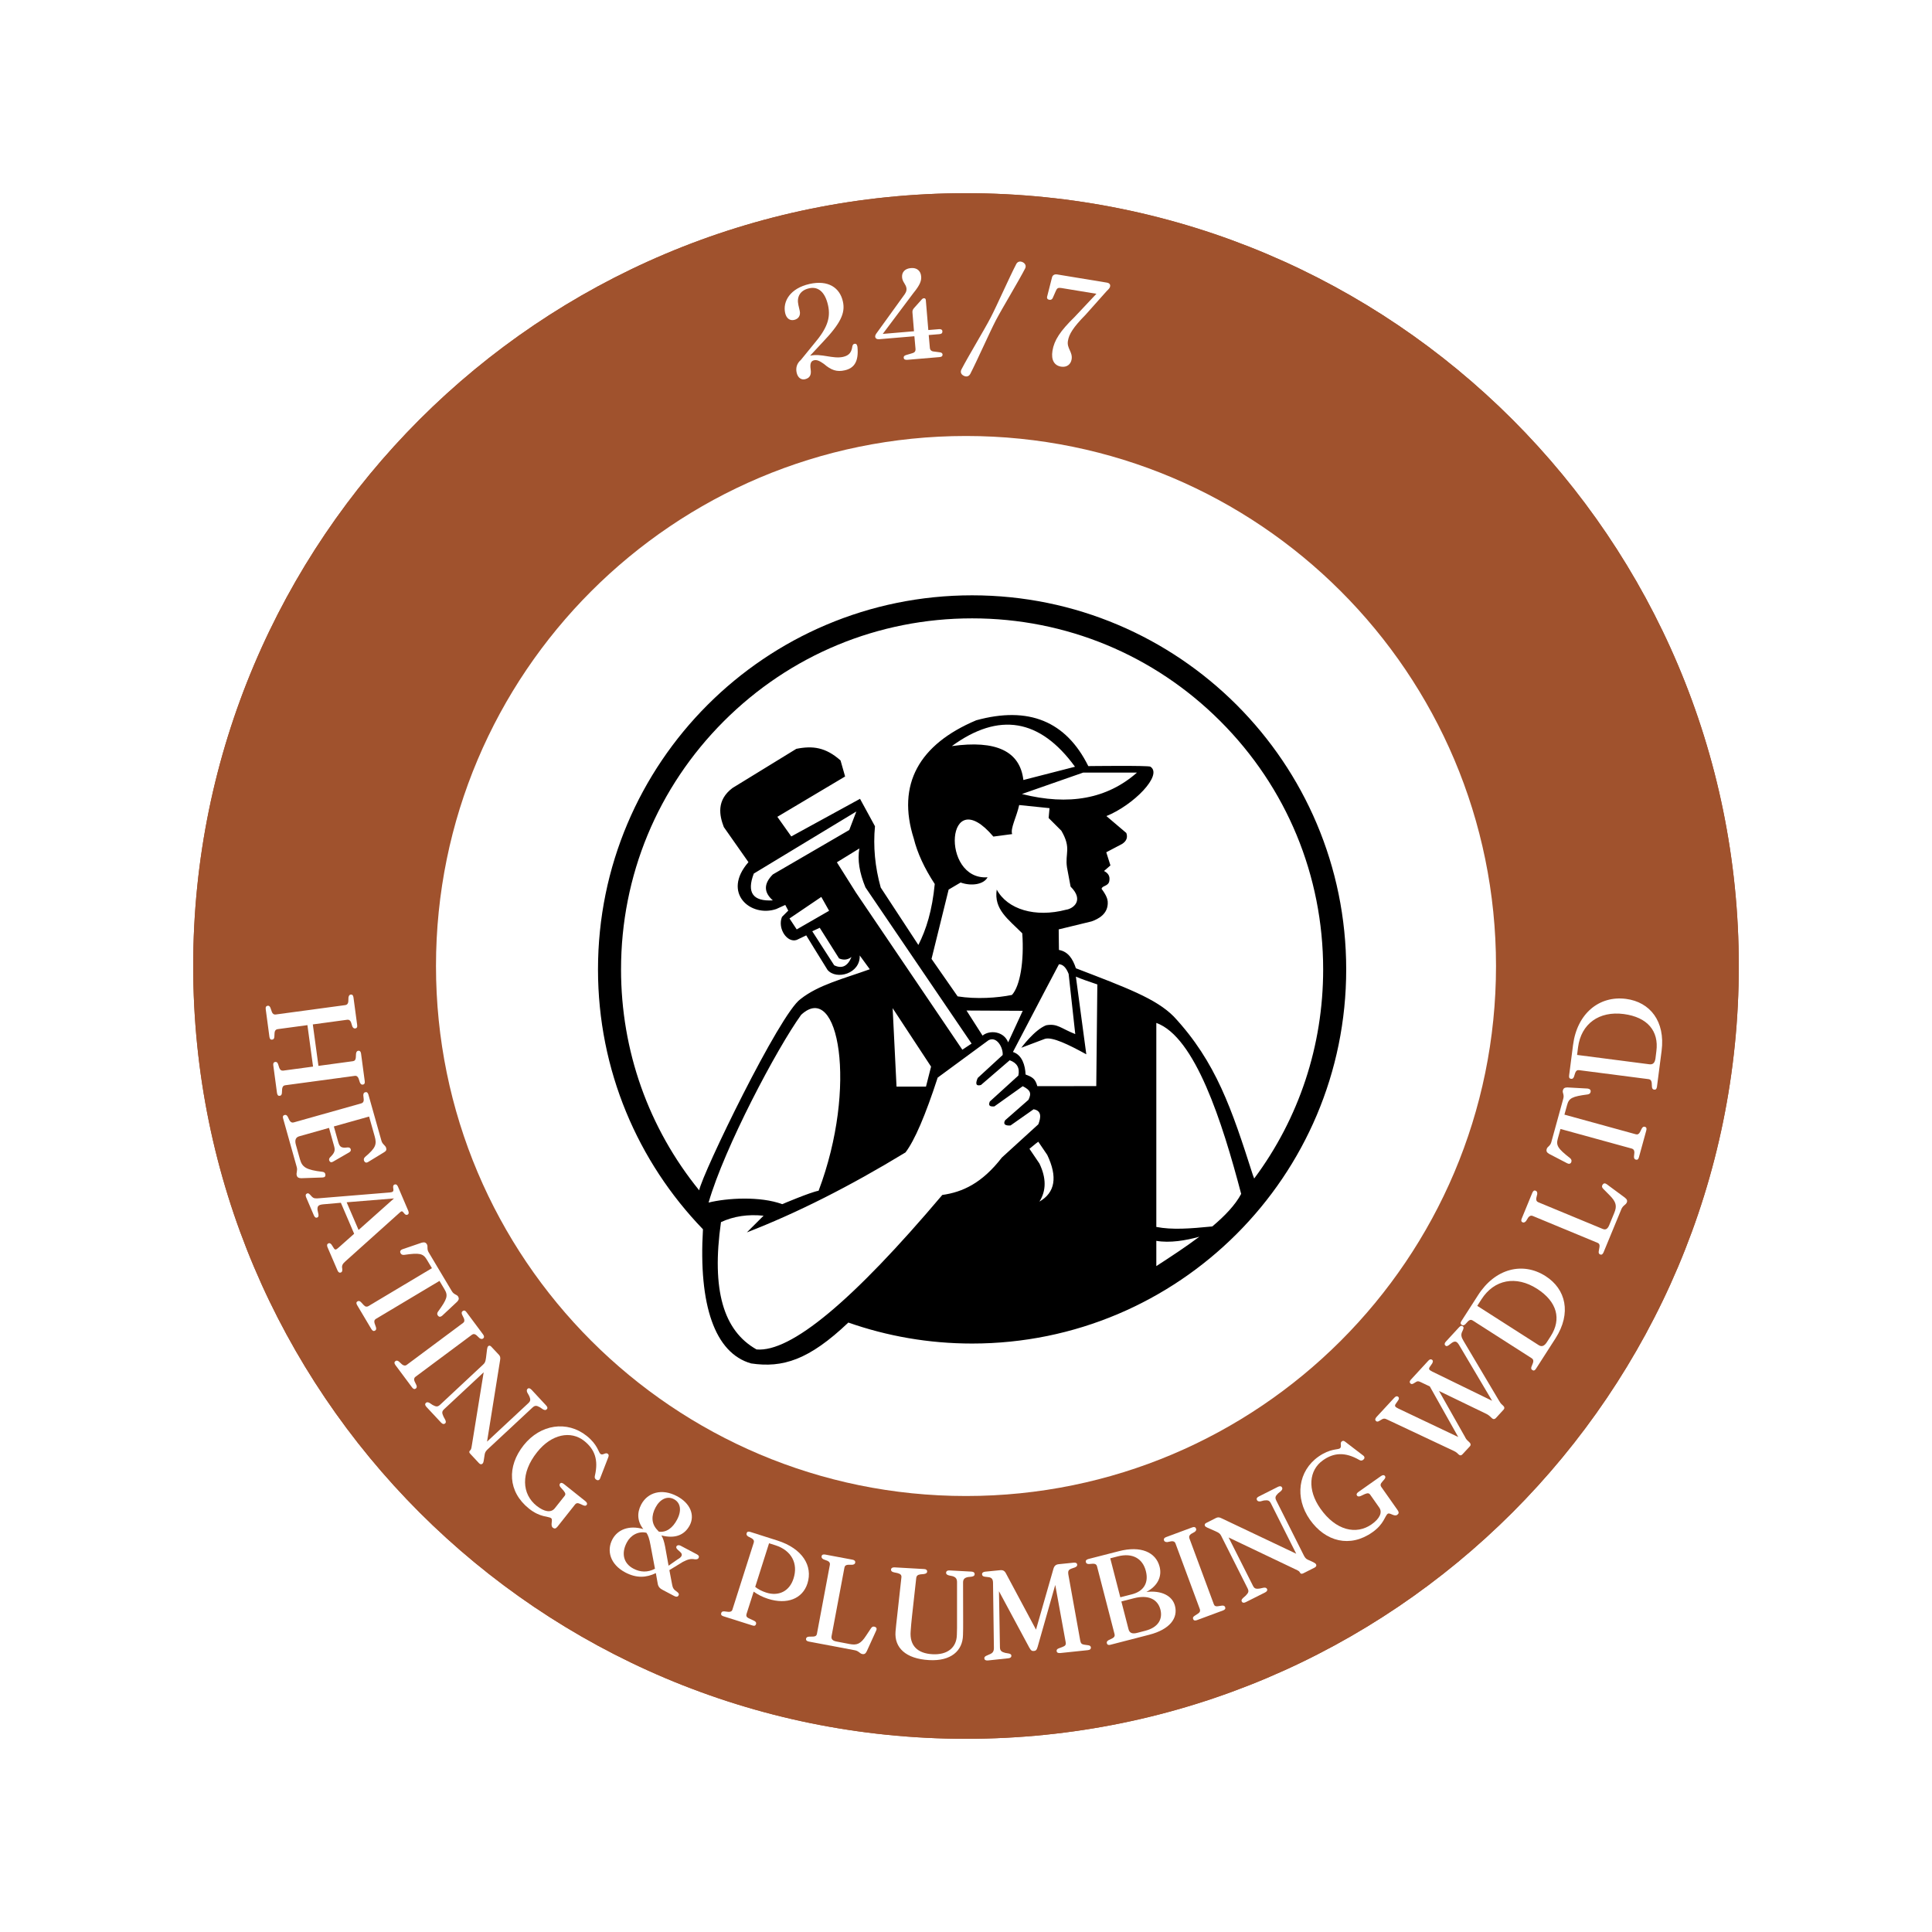
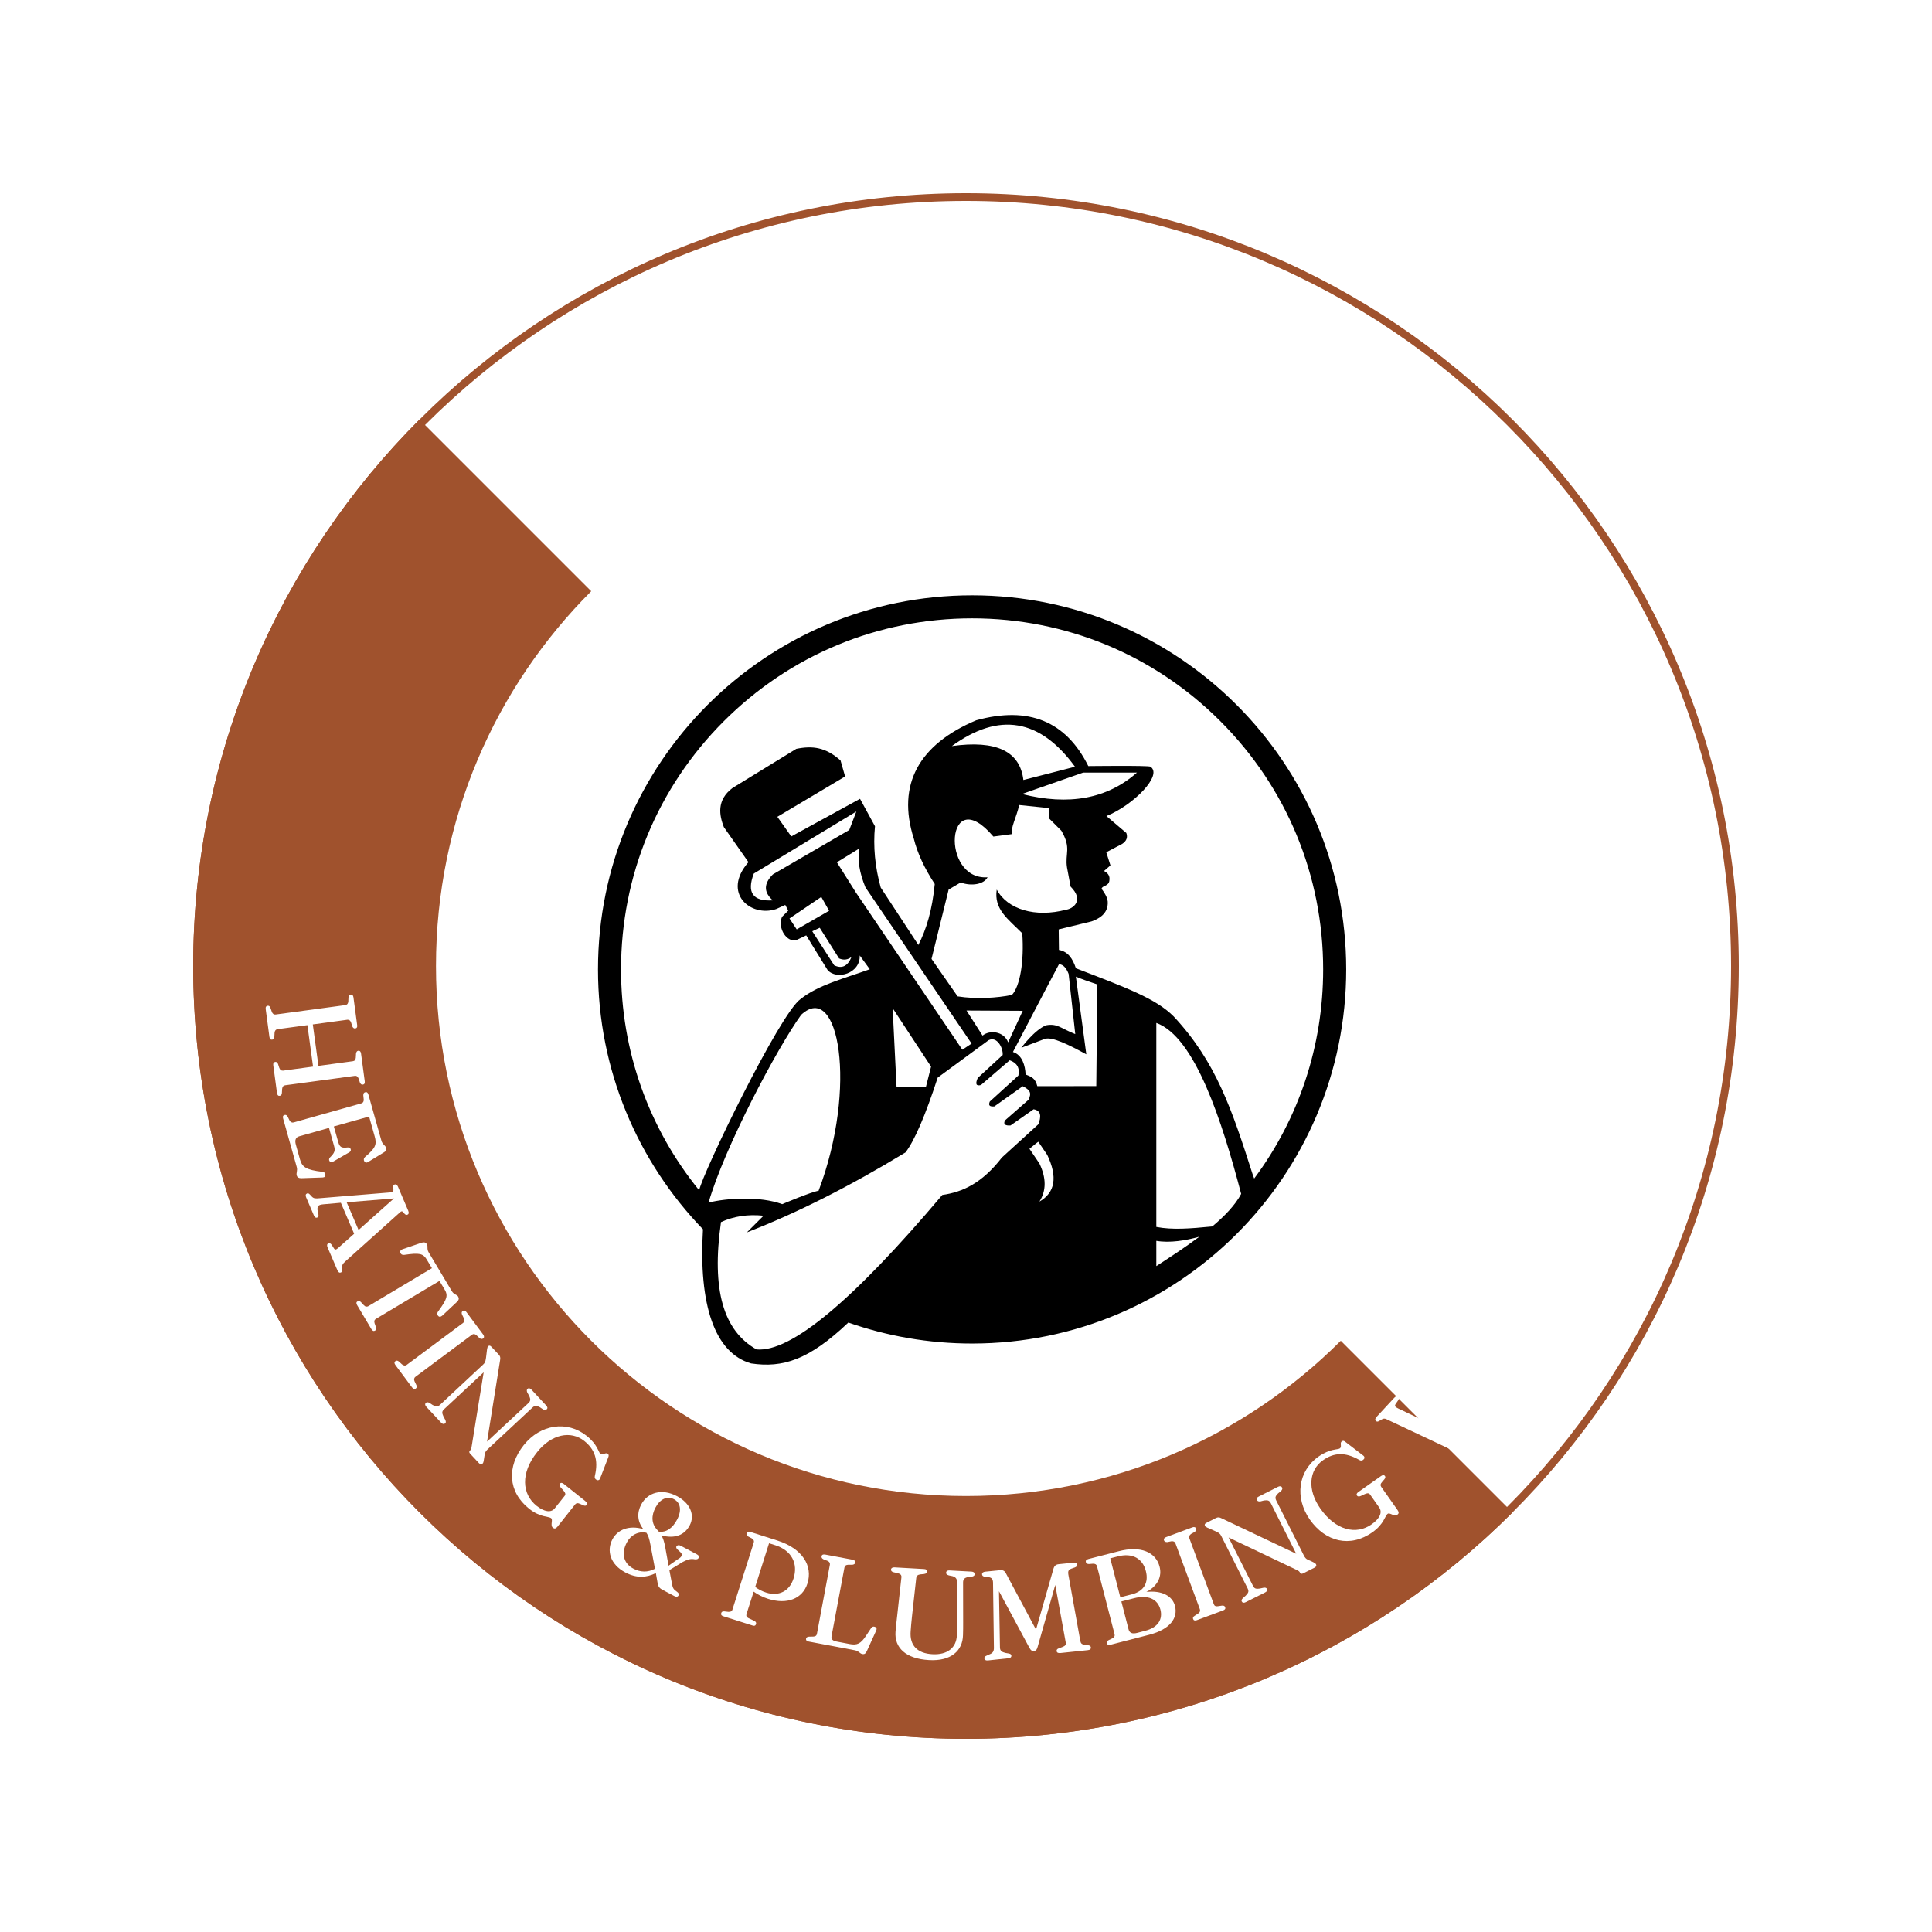
<svg xmlns="http://www.w3.org/2000/svg" width="500" zoomAndPan="magnify" viewBox="0 0 375 375" height="500" preserveAspectRatio="xMidYMid meet" version="1.0">
  <defs>
    <g />
    <clipPath id="30daa1a818">
      <path d="M 37.5 37.5 L 337.5 37.5 L 337.5 337.5 L 37.5 337.5 Z M 37.5 37.5 " clip-rule="nonzero" />
    </clipPath>
    <clipPath id="624dc08d1b">
      <path d="M 187.5 37.5 C 104.656 37.5 37.5 104.656 37.5 187.5 C 37.5 270.344 104.656 337.5 187.5 337.5 C 270.344 337.5 337.5 270.344 337.5 187.5 C 337.5 104.656 270.344 37.5 187.5 37.5 Z M 187.5 37.5 " clip-rule="nonzero" />
    </clipPath>
    <clipPath id="f40323dbdb">
      <path d="M 84.625 84.625 L 290.375 84.625 L 290.375 290.375 L 84.625 290.375 Z M 84.625 84.625 " clip-rule="nonzero" />
    </clipPath>
    <clipPath id="0823d65b80">
      <path d="M 187.5 84.625 C 130.684 84.625 84.625 130.684 84.625 187.5 C 84.625 244.316 130.684 290.375 187.5 290.375 C 244.316 290.375 290.375 244.316 290.375 187.5 C 290.375 130.684 244.316 84.625 187.5 84.625 Z M 187.5 84.625 " clip-rule="nonzero" />
    </clipPath>
    <clipPath id="c4adf549d1">
      <path d="M 116 115.551 L 261.434 115.551 L 261.434 265 L 116 265 Z M 116 115.551 " clip-rule="nonzero" />
    </clipPath>
  </defs>
  <rect x="-37.5" width="450" fill="#ffffff" y="-37.5" height="450" fill-opacity="1" />
  <rect x="-37.5" width="450" fill="#ffffff" y="-37.5" height="450" fill-opacity="1" />
  <g clip-path="url(#30daa1a818)">
    <g clip-path="url(#624dc08d1b)">
-       <path fill="#a0522d" d="M 37.5 37.5 L 337.5 37.5 L 337.5 337.5 L 37.5 337.5 Z M 37.5 37.5 " fill-opacity="1" fill-rule="nonzero" />
+       <path fill="#a0522d" d="M 37.5 37.5 L 337.5 337.5 L 37.5 337.5 Z M 37.5 37.5 " fill-opacity="1" fill-rule="nonzero" />
      <path stroke-linecap="butt" transform="matrix(0.75, 0, 0, 0.75, 37.5, 37.5)" fill="none" stroke-linejoin="miter" d="M 200 0 C 89.542 0 -0 89.542 -0 200 C -0 310.458 89.542 400 200 400 C 310.458 400 400 310.458 400 200 C 400 89.542 310.458 0 200 0 Z M 200 0 " stroke="#a0522d" stroke-width="4" stroke-opacity="1" stroke-miterlimit="4" />
    </g>
  </g>
  <g clip-path="url(#f40323dbdb)">
    <g clip-path="url(#0823d65b80)">
      <path fill="#ffffff" d="M 84.625 84.625 L 290.375 84.625 L 290.375 290.375 L 84.625 290.375 Z M 84.625 84.625 " fill-opacity="1" fill-rule="nonzero" />
    </g>
  </g>
  <g clip-path="url(#c4adf549d1)">
    <path fill="#000000" d="M 188.684 115.551 C 148.578 115.551 116.07 148.062 116.07 188.164 C 116.07 207.758 123.832 225.539 136.445 238.602 C 135.57 253.324 138.742 262.633 145.785 264.641 C 151.918 265.547 157 263.992 164.664 256.707 C 172.184 259.344 180.266 260.781 188.684 260.781 C 228.789 260.781 261.297 228.27 261.297 188.164 C 261.297 148.062 228.789 115.551 188.684 115.551 Z M 182.898 231.941 C 165.508 252.52 153.488 262.516 146.84 261.926 C 140.418 258.305 138.07 250.402 139.941 237.211 C 142.414 236.07 145.168 235.652 148.207 235.969 L 144.965 239.207 C 154.637 235.465 164.898 230.289 175.758 223.684 C 177.531 221.352 179.613 216.512 182.004 209.164 L 191.883 201.902 C 193.492 201.066 194.734 203.379 194.617 204.777 L 189.777 209.23 C 189.262 210.402 189.469 210.859 190.402 210.598 L 195.98 205.797 C 197.41 206.301 197.969 207.289 197.664 208.762 L 192.117 213.809 C 191.785 214.621 192.133 214.816 193.004 214.754 L 198.512 210.832 C 199.984 211.582 200.266 212.168 199.621 213.477 L 195.09 217.449 C 194.621 218.266 195.215 218.527 196.148 218.449 L 200.621 215.309 C 202.207 215.586 202.059 216.887 201.539 218.227 L 194.473 224.668 C 190.594 229.676 186.844 231.383 182.898 231.941 Z M 137.535 233.418 C 140.605 222.754 150.789 203.508 155.5 196.977 C 162.77 190.211 166.52 210.926 158.891 231.121 C 157.34 231.387 151.828 233.727 151.828 233.727 C 147.574 232.152 141.137 232.527 137.535 233.418 Z M 150.008 174.762 C 146.129 174.992 144.898 173.258 146.312 169.559 L 166.215 157.512 L 164.84 161.102 L 150.008 169.727 C 148.215 171.523 148.215 173.199 150.008 174.762 Z M 159.414 174.094 L 160.93 176.781 L 154.641 180.398 L 153.242 178.273 Z M 159.109 180.082 L 162.859 186.027 C 163.738 186.406 164.543 186.312 165.277 185.746 C 164.539 187.547 163.422 188.086 161.918 187.363 L 157.66 180.758 Z M 162.438 167.371 L 166.805 164.684 C 166.41 166.867 166.801 169.387 167.984 172.242 L 188.586 202.559 C 187.961 202.961 187.363 203.352 186.789 203.746 L 166.141 173.254 Z M 198.637 151.398 C 197.98 145.809 193.355 143.613 184.754 144.816 C 193.891 138.156 201.859 139.492 208.656 148.824 Z M 210.23 149.965 L 220.68 149.965 C 214.922 155.043 207.477 156.426 198.352 154.117 Z M 192.812 162.379 L 196.457 161.895 C 196.074 160.797 197.32 158.578 197.824 156.258 C 199.258 156.406 201.219 156.609 203.711 156.863 L 203.539 158.773 L 206.012 161.246 C 208.008 164.688 206.68 165.578 207.105 168.375 L 207.801 172.09 C 210.543 174.82 208.207 176.41 206.938 176.574 C 200.934 178.156 195.543 176.516 193.465 172.668 C 192.879 176.516 195.672 178.387 198.422 181.156 C 198.805 186.621 197.992 191.402 196.418 193.117 C 193.582 193.695 189.523 193.973 185.875 193.395 L 180.809 186.121 L 184.129 172.668 L 186.453 171.297 C 188.641 172.074 190.992 171.625 191.684 170.281 C 182.48 170.93 183.609 151.52 192.812 162.379 Z M 198.508 196.199 L 195.684 202.32 C 194.816 200.109 192.055 199.895 190.711 201.008 L 187.598 196.141 Z M 180.719 207.031 L 179.734 210.91 L 174.016 210.91 L 173.262 195.684 Z M 201.75 233.23 C 203.098 231.113 203.098 228.648 201.75 225.836 L 199.816 222.98 C 200.379 222.547 200.891 222.055 201.531 221.609 L 203.266 224.16 C 205.312 228.453 204.809 231.477 201.75 233.23 Z M 212.785 210.812 L 201.34 210.82 C 200.957 209.359 200.34 209.043 199.066 208.562 C 198.992 206.859 198.434 204.766 196.609 204.188 C 198.273 201.047 201.566 194.66 205.543 187.16 C 206.316 187.18 206.941 187.805 207.422 189.039 L 208.707 200.715 C 205.891 199.613 205.266 198.609 203.055 199.004 C 200.789 199.883 198.238 203.367 198.238 203.367 L 202.801 201.645 C 204.223 201.188 207.453 202.777 210.852 204.641 L 208.828 189.562 C 209.805 189.996 211.289 190.504 212.992 191.078 Z M 224.441 240.848 C 227.074 241.301 230.145 240.785 232.793 240.047 C 230.117 242.055 227.176 243.973 224.441 245.75 Z M 235.309 238.051 C 230.938 238.48 227.555 238.742 224.441 238.148 L 224.441 198.547 C 231.957 201.25 237.223 217.703 240.91 231.734 C 239.773 233.879 237.75 236 235.309 238.051 Z M 243.16 228.012 C 239.102 215.336 236.051 206.117 227.812 197.289 C 224.352 193.812 218.594 191.699 208.832 187.941 C 208.219 186.09 207.316 184.699 205.539 184.383 L 205.492 180.395 L 211.855 178.848 C 213.133 178.398 215.164 177.422 215.008 174.996 C 214.973 174.488 214.723 173.734 213.816 172.523 C 213.918 171.84 215.262 172.074 215.336 170.84 C 215.445 170.059 215.098 169.465 214.289 169.062 L 215.535 167.977 L 214.727 165.426 L 217.805 163.805 C 218.656 163.254 218.926 162.547 218.621 161.684 L 214.754 158.398 C 219.984 156.289 225.766 150.441 223.297 148.812 C 222.898 148.551 211.238 148.699 211.238 148.699 C 206.906 139.973 199.652 137.012 189.48 139.809 C 178.395 144.484 174.012 152.246 177.367 162.773 C 178.059 165.562 179.41 168.5 181.434 171.586 C 180.938 176.699 179.793 180.41 178.254 183.414 L 170.949 172.273 C 169.836 168.281 169.461 164.312 169.832 160.375 L 166.93 155.051 L 153.586 162.352 L 150.883 158.543 L 164.035 150.715 L 163.148 147.602 C 160.262 145.043 157.754 144.711 154.566 145.348 L 142.172 152.953 C 139.031 155.328 139.625 158.266 140.492 160.531 L 145.273 167.344 C 140.035 173.344 145.73 178.125 150.664 176.445 L 152.418 175.648 L 153 176.75 L 151.781 177.969 C 150.867 180.215 152.785 183.074 154.641 182.438 L 156.488 181.555 C 157.062 182.473 158.418 184.738 160.625 188.262 C 162.352 190.293 167.016 188.98 166.871 185.453 L 168.824 188.129 C 163.738 189.969 158.887 191.145 155.398 193.906 C 151.387 196.664 136.293 227.84 135.711 231.039 C 125.887 218.941 120.543 203.965 120.543 188.164 C 120.543 169.965 127.629 152.852 140.5 139.98 C 153.371 127.113 170.48 120.023 188.684 120.023 C 206.887 120.023 223.996 127.113 236.867 139.98 C 249.738 152.852 256.824 169.965 256.824 188.164 C 256.824 202.984 252.129 217.078 243.438 228.75 Z M 243.16 228.012 " fill-opacity="1" fill-rule="evenodd" />
  </g>
  <g fill="#ffffff" fill-opacity="1">
    <g transform="translate(153.695, 73.834)">
      <g>
-         <path d="M 0.938 -1.484 C 1.156 -0.516 1.828 -0.062 2.531 -0.219 C 3.406 -0.422 3.828 -0.969 3.656 -2.125 C 3.484 -3.25 3.703 -3.766 4.312 -3.906 C 4.812 -4.016 5.297 -3.859 6.219 -3.203 C 7.641 -1.969 8.75 -1.609 10.25 -1.953 C 12.109 -2.359 13.016 -3.672 12.734 -6.531 C 12.656 -6.984 12.469 -7.156 12.203 -7.109 C 12 -7.094 11.828 -6.953 11.75 -6.641 C 11.594 -5.453 11.125 -4.828 9.938 -4.562 C 7.953 -4.125 5.719 -5.281 3.578 -4.797 L 3.547 -4.797 L 5.922 -7.344 C 9.469 -11.062 10.422 -13.078 9.906 -15.328 C 9.312 -17.984 7.078 -19.531 3.438 -18.719 C -0.328 -17.875 -1.797 -15.328 -1.297 -13.078 C -1.062 -12.047 -0.391 -11.547 0.438 -11.734 C 1.297 -11.922 1.734 -12.609 1.531 -13.5 L 1.266 -14.656 C 0.938 -16.141 1.531 -17.469 3.359 -17.875 C 5.062 -18.266 6.438 -17.234 7.031 -14.562 C 7.578 -12.094 6.828 -10.062 4.297 -7.094 L 1.75 -3.969 C 0.984 -3.312 0.719 -2.438 0.938 -1.484 Z M 0.938 -1.484 " />
-       </g>
+         </g>
    </g>
  </g>
  <g fill="#ffffff" fill-opacity="1">
    <g transform="translate(169.827, 70.358)">
      <g>
        <path d="M 7.281 -9.688 L 7.578 -6.062 L 1.516 -5.547 L 7.469 -13.484 C 8.797 -15.094 9.047 -15.938 8.969 -16.719 C 8.875 -17.828 8.094 -18.422 7.016 -18.328 C 5.75 -18.234 5.188 -17.469 5.266 -16.516 C 5.344 -15.578 6.047 -15.188 6.125 -14.344 C 6.156 -13.812 5.953 -13.453 5.484 -12.844 L 0.453 -5.875 C 0.141 -5.469 0.031 -5.25 0.047 -5.016 C 0.078 -4.688 0.344 -4.484 0.812 -4.516 L 7.656 -5.094 L 7.875 -2.625 C 7.906 -2.141 7.656 -1.891 7.188 -1.781 L 6.078 -1.453 C 5.734 -1.359 5.547 -1.188 5.578 -0.922 C 5.594 -0.641 5.812 -0.484 6.25 -0.516 L 12.531 -1.047 C 12.969 -1.078 13.141 -1.266 13.125 -1.562 C 13.094 -1.812 12.891 -1.953 12.531 -1.984 L 11.469 -2.125 C 10.984 -2.156 10.688 -2.391 10.656 -2.875 L 10.438 -5.328 L 12.5 -5.5 C 12.938 -5.531 13.109 -5.719 13.094 -6.062 C 13.062 -6.391 12.797 -6.5 12.438 -6.469 L 10.359 -6.297 L 9.875 -12.109 C 9.859 -12.375 9.703 -12.484 9.5 -12.469 C 9.328 -12.453 9.203 -12.391 8.984 -12.125 L 7.531 -10.5 C 7.328 -10.234 7.25 -10.031 7.281 -9.688 Z M 7.281 -9.688 " />
      </g>
    </g>
  </g>
  <g fill="#ffffff" fill-opacity="1">
    <g transform="translate(186.354, 69.181)">
      <g>
        <path d="M 6.938 -7 C 8.203 -9.406 11.25 -14.422 12.609 -17.047 C 12.859 -17.516 12.703 -18 12.172 -18.281 C 11.641 -18.547 11.156 -18.406 10.906 -17.938 C 9.547 -15.328 7.188 -9.953 5.922 -7.516 C 4.672 -5.109 1.609 -0.078 0.266 2.516 C 0.016 3 0.156 3.484 0.703 3.75 C 1.234 4.031 1.703 3.875 1.969 3.406 C 3.312 0.797 5.688 -4.578 6.938 -7 Z M 6.938 -7 " />
      </g>
    </g>
  </g>
  <g fill="#ffffff" fill-opacity="1">
    <g transform="translate(200.517, 69.914)">
      <g>
-         <path d="M 7.484 -0.172 C 7.719 -1.609 6.516 -2.297 6.766 -3.734 C 6.969 -5.031 7.781 -6.375 10.172 -8.797 L 14.266 -13.391 C 14.797 -13.891 14.922 -14.094 14.953 -14.328 C 15.031 -14.719 14.797 -14.984 14.297 -15.062 L 4.703 -16.641 C 4.141 -16.734 3.781 -16.5 3.672 -16.047 L 2.75 -12.422 C 2.625 -12.016 2.797 -11.781 3.172 -11.719 C 3.484 -11.672 3.719 -11.828 3.828 -12.094 L 4.453 -13.516 C 4.641 -13.969 4.891 -14.109 5.453 -14.016 L 12.297 -12.891 L 8.062 -8.391 C 5.266 -5.656 4.094 -3.875 3.766 -1.828 C 3.469 -0.016 4.141 1.031 5.422 1.25 C 6.562 1.438 7.328 0.797 7.484 -0.172 Z M 7.484 -0.172 " />
-       </g>
+         </g>
    </g>
  </g>
  <g fill="#ffffff" fill-opacity="1">
    <g transform="translate(214.92, 72.54)">
      <g />
    </g>
  </g>
  <g fill="#ffffff" fill-opacity="1">
    <g transform="translate(51.311, 193.916)">
      <g>
        <path d="M 2.562 5.844 L 8.359 5.062 L 9.453 13.109 L 3.656 13.891 C 3.312 13.938 3.062 13.766 2.906 13.375 L 2.656 12.609 C 2.531 12.281 2.359 12.172 2.109 12.203 C 1.828 12.25 1.672 12.453 1.734 12.859 L 2.453 18.219 C 2.516 18.656 2.703 18.828 2.984 18.781 C 3.234 18.75 3.375 18.594 3.406 18.234 L 3.453 17.438 C 3.5 17.031 3.688 16.781 4.031 16.734 L 17.562 14.906 C 17.906 14.859 18.156 15.062 18.297 15.438 L 18.547 16.203 C 18.703 16.531 18.875 16.641 19.109 16.609 C 19.391 16.578 19.547 16.359 19.484 15.922 L 18.766 10.562 C 18.703 10.156 18.516 10 18.234 10.031 C 18 10.062 17.859 10.219 17.797 10.578 L 17.75 11.375 C 17.719 11.797 17.531 12.016 17.188 12.062 L 10.5 12.969 L 9.406 4.922 L 16.094 4.016 C 16.438 3.969 16.688 4.156 16.828 4.531 L 17.078 5.328 C 17.234 5.625 17.406 5.734 17.641 5.703 C 17.922 5.672 18.078 5.469 18.016 5.047 L 17.297 -0.328 C 17.234 -0.75 17.047 -0.906 16.766 -0.875 C 16.531 -0.844 16.391 -0.672 16.328 -0.312 L 16.297 0.484 C 16.25 0.891 16.062 1.125 15.719 1.172 L 2.188 3 C 1.844 3.047 1.594 2.859 1.453 2.484 L 1.188 1.719 C 1.062 1.391 0.891 1.266 0.641 1.297 C 0.359 1.344 0.203 1.547 0.266 1.969 L 0.984 7.344 C 1.047 7.766 1.234 7.922 1.516 7.875 C 1.766 7.844 1.906 7.688 1.938 7.359 L 1.984 6.531 C 2.031 6.125 2.219 5.891 2.562 5.844 Z M 2.562 5.844 " />
      </g>
    </g>
  </g>
  <g fill="#ffffff" fill-opacity="1">
    <g transform="translate(54.409, 215.19)">
      <g>
        <path d="M 16.484 -3.188 C 16.234 -3.125 16.125 -2.984 16.109 -2.609 L 16.188 -1.797 C 16.219 -1.391 16.062 -1.125 15.734 -1.031 L 2.594 2.672 C 2.266 2.766 1.984 2.625 1.781 2.266 L 1.422 1.531 C 1.234 1.219 1.047 1.172 0.812 1.234 C 0.547 1.312 0.422 1.516 0.547 1.922 L 3.188 11.328 C 3.391 12.016 3.047 12.469 3.188 12.953 C 3.297 13.375 3.578 13.484 4.062 13.5 L 8.203 13.359 C 8.609 13.344 8.797 13.141 8.75 12.797 C 8.719 12.5 8.547 12.312 8.219 12.266 C 4.938 11.875 4.25 11.344 3.812 9.828 L 3.016 6.984 C 2.766 6.078 3 5.547 3.688 5.359 L 9.453 3.734 L 10.422 7.203 C 10.703 8.141 10.547 8.578 9.641 9.469 C 9.438 9.688 9.406 9.969 9.562 10.188 C 9.703 10.438 9.938 10.469 10.25 10.281 L 13.391 8.469 C 13.641 8.312 13.75 8.094 13.656 7.844 C 13.578 7.609 13.359 7.5 13.016 7.531 C 11.891 7.672 11.531 7.469 11.25 6.5 L 10.391 3.453 L 17.234 1.531 L 18.312 5.359 C 18.75 6.906 18.562 7.594 16.453 9.375 C 16.172 9.625 16.141 9.938 16.312 10.234 C 16.484 10.5 16.734 10.547 17.031 10.359 L 20.078 8.5 C 20.516 8.25 20.656 8.016 20.547 7.641 C 20.391 7.078 19.828 6.969 19.625 6.219 L 17.094 -2.75 C 16.969 -3.156 16.75 -3.266 16.484 -3.188 Z M 16.484 -3.188 " />
      </g>
    </g>
  </g>
  <g fill="#ffffff" fill-opacity="1">
    <g transform="translate(59.02, 231.472)">
      <g>
        <path d="M 2.578 4.844 C 2.781 4.75 2.844 4.547 2.781 4.203 L 2.609 3.391 C 2.547 2.594 2.797 2.375 3.75 2.281 L 7.141 1.984 L 9.719 8 L 6.734 10.656 C 6.25 11.078 6.062 11.203 5.812 10.859 L 5.344 10.125 C 5.141 9.859 4.938 9.766 4.734 9.859 C 4.469 9.969 4.391 10.219 4.547 10.609 L 6.484 15.109 C 6.641 15.5 6.891 15.625 7.156 15.516 C 7.375 15.406 7.453 15.25 7.406 14.766 C 7.281 14.188 7.469 13.844 8.016 13.359 L 18.547 3.906 C 18.906 3.562 19.062 3.547 19.359 3.953 C 19.625 4.312 19.828 4.406 20.062 4.297 C 20.312 4.203 20.391 3.938 20.219 3.531 L 18.219 -1.156 C 18.047 -1.547 17.797 -1.656 17.531 -1.547 C 17.328 -1.469 17.234 -1.25 17.312 -0.797 C 17.422 -0.203 17.25 -0.078 16.641 -0.016 L 3.094 1.094 C 2.156 1.188 1.875 1.156 1.5 0.781 L 1.172 0.422 C 0.891 0.141 0.766 0.094 0.562 0.188 C 0.312 0.297 0.234 0.547 0.406 0.938 L 1.906 4.438 C 2.078 4.844 2.312 4.953 2.578 4.844 Z M 8.266 1.891 L 17.453 1.141 L 10.578 7.266 Z M 8.266 1.891 " />
      </g>
    </g>
  </g>
  <g fill="#ffffff" fill-opacity="1">
    <g transform="translate(66.445, 248.527)">
      <g>
        <path d="M 16.766 -5.438 C 16.344 -6.141 16.672 -6.562 16.422 -7 C 16.203 -7.375 15.922 -7.453 15.422 -7.328 L 11.672 -6.047 C 11.312 -5.922 11.156 -5.672 11.266 -5.375 C 11.375 -5.062 11.609 -4.922 11.984 -4.953 C 14.984 -5.391 15.672 -5.234 16.391 -4.047 L 17.391 -2.375 L 5.047 5 C 4.75 5.172 4.453 5.125 4.172 4.812 L 3.609 4.203 C 3.359 3.969 3.172 3.938 2.953 4.062 C 2.703 4.203 2.656 4.438 2.875 4.797 L 5.641 9.453 C 5.859 9.812 6.094 9.891 6.344 9.75 C 6.562 9.625 6.625 9.438 6.531 9.094 L 6.266 8.328 C 6.141 7.938 6.219 7.641 6.516 7.469 L 18.859 0.094 L 19.844 1.75 C 20.562 2.953 20.359 3.609 18.562 6.078 C 18.359 6.375 18.375 6.656 18.594 6.875 C 18.797 7.125 19.078 7.109 19.375 6.859 L 22.281 4.141 C 22.625 3.781 22.688 3.5 22.484 3.141 C 22.219 2.703 21.672 2.797 21.25 2.078 Z M 16.766 -5.438 " />
      </g>
    </g>
  </g>
  <g fill="#ffffff" fill-opacity="1">
    <g transform="translate(75.556, 263.354)">
      <g>
        <path d="M 5.094 3.875 L 16.047 -4.281 C 16.328 -4.484 16.609 -4.453 16.922 -4.188 L 17.516 -3.625 C 17.797 -3.438 18 -3.406 18.203 -3.547 C 18.438 -3.719 18.469 -3.984 18.219 -4.328 L 14.984 -8.672 C 14.734 -9.016 14.484 -9.047 14.25 -8.875 C 14.047 -8.734 14 -8.531 14.125 -8.203 L 14.484 -7.469 C 14.641 -7.109 14.609 -6.781 14.328 -6.578 L 3.375 1.578 C 3.094 1.781 2.781 1.719 2.469 1.469 L 1.875 0.922 C 1.594 0.703 1.391 0.688 1.188 0.844 C 0.969 1 0.938 1.25 1.188 1.594 L 4.422 5.938 C 4.672 6.281 4.922 6.328 5.141 6.172 C 5.344 6.016 5.391 5.797 5.266 5.5 L 4.906 4.75 C 4.75 4.375 4.812 4.078 5.094 3.875 Z M 5.094 3.875 " />
      </g>
    </g>
  </g>
  <g fill="#ffffff" fill-opacity="1">
    <g transform="translate(81.522, 271.738)">
      <g>
        <path d="M 4.875 4.547 C 5.047 4.391 5.062 4.219 4.906 3.859 L 4.562 3.219 C 4.203 2.453 4.25 2.188 4.719 1.75 L 12.359 -5.375 L 10.062 8.812 C 9.953 9.547 9.891 9.641 9.688 9.828 C 9.516 10 9.516 10.203 9.75 10.438 L 11.453 12.266 C 11.688 12.516 11.938 12.531 12.109 12.375 C 12.234 12.266 12.312 12.141 12.375 11.719 L 12.562 10.531 C 12.625 10.172 12.781 9.906 13.125 9.578 L 21.797 1.5 C 22.297 1.031 22.578 1.031 23.266 1.406 L 23.891 1.828 C 24.25 2 24.422 1.984 24.594 1.812 C 24.797 1.625 24.781 1.375 24.484 1.062 L 21.641 -2 C 21.328 -2.312 21.078 -2.359 20.875 -2.172 C 20.703 -2 20.688 -1.812 20.812 -1.469 L 21.172 -0.828 C 21.516 -0.078 21.469 0.203 21 0.641 L 13.016 8.078 L 15.547 -7.734 C 15.641 -8.25 15.562 -8.516 15.281 -8.812 L 13.828 -10.359 C 13.641 -10.562 13.422 -10.609 13.25 -10.453 C 13.125 -10.344 13.078 -10.219 13.016 -9.859 L 12.812 -8.188 C 12.703 -7.406 12.594 -7.188 12.25 -6.875 L 3.938 0.891 C 3.453 1.344 3.172 1.359 2.453 0.969 L 1.844 0.562 C 1.5 0.391 1.312 0.406 1.141 0.562 C 0.938 0.75 0.953 1.031 1.25 1.344 L 4.109 4.406 C 4.391 4.703 4.672 4.734 4.875 4.547 Z M 4.875 4.547 " />
      </g>
    </g>
  </g>
  <g fill="#ffffff" fill-opacity="1">
    <g transform="translate(95.446, 286.51)">
      <g>
        <path d="M 12.75 9.828 L 16.156 5.531 C 16.438 5.188 16.719 5.188 17.219 5.422 L 17.766 5.672 C 18.094 5.797 18.266 5.781 18.422 5.594 C 18.578 5.406 18.516 5.141 18.188 4.875 L 14 1.531 C 13.656 1.266 13.406 1.25 13.25 1.453 C 13.094 1.656 13.141 1.922 13.375 2.188 L 13.953 2.844 C 14.344 3.328 14.375 3.578 14.109 3.891 L 12.234 6.25 C 11.516 7.156 10.203 6.953 8.703 5.766 C 5.859 3.484 5.547 -0.562 8.812 -4.656 C 11.578 -8.141 15.344 -8.906 17.969 -6.812 C 19.938 -5.234 20.766 -3.203 20.016 -0.047 C 19.922 0.312 20.047 0.578 20.328 0.719 C 20.609 0.891 20.922 0.781 21.031 0.453 L 22.609 -3.625 C 22.75 -3.984 22.719 -4.172 22.531 -4.328 C 22.062 -4.688 21.562 -3.938 21.094 -4.312 C 20.703 -4.625 20.562 -6.109 18.422 -7.812 C 14.641 -10.828 9.453 -10.078 6.203 -6 C 2.922 -1.875 3.109 3.031 7.25 6.328 C 9.422 8.062 11.016 7.766 11.531 8.172 C 11.938 8.484 11.297 9.562 11.859 10.016 C 12.156 10.25 12.422 10.234 12.75 9.828 Z M 12.75 9.828 " />
      </g>
    </g>
  </g>
  <g fill="#ffffff" fill-opacity="1">
    <g transform="translate(110.79, 298.304)">
      <g />
    </g>
  </g>
  <g fill="#ffffff" fill-opacity="1">
    <g transform="translate(115.91, 301.963)">
      <g>
        <path d="M 11.75 5.406 C 11.859 6.047 12.172 6.359 12.75 6.656 L 14.938 7.812 C 15.344 8.031 15.641 8 15.797 7.703 C 15.938 7.422 15.797 7.219 15.453 6.969 C 14.891 6.609 14.656 6.266 14.547 5.594 L 14.016 2.797 L 16.625 1.203 C 17.625 0.688 18.172 0.547 18.984 0.703 C 19.391 0.719 19.562 0.656 19.688 0.438 C 19.828 0.172 19.734 -0.078 19.359 -0.266 L 16.172 -1.953 C 15.844 -2.125 15.516 -2.047 15.391 -1.812 C 15.297 -1.641 15.344 -1.453 15.578 -1.219 L 16.156 -0.688 C 16.656 -0.234 16.453 0.25 15.625 0.703 L 13.859 1.938 L 13.188 -1.781 C 13 -2.719 12.812 -3.359 12.469 -3.938 C 15.141 -3.25 16.969 -4.016 17.969 -5.906 C 19 -7.875 18.078 -10.203 15.484 -11.562 C 12.562 -13.109 9.797 -12.297 8.547 -9.938 C 7.688 -8.312 7.797 -6.641 8.953 -5.172 C 6.172 -5.969 3.969 -5.078 2.953 -3.172 C 1.812 -1.016 2.484 1.672 5.469 3.25 C 7.641 4.391 9.531 4.281 11.391 3.375 Z M 14.906 -10.969 C 16.156 -10.312 16.469 -8.812 15.516 -7.016 C 14.656 -5.375 13.422 -4.469 11.969 -4.672 C 11.875 -4.781 11.781 -4.875 11.688 -4.984 C 10.5 -6.203 10.484 -7.781 11.328 -9.359 C 12.156 -10.938 13.578 -11.688 14.906 -10.969 Z M 5.75 -2.562 C 6.484 -3.969 7.984 -4.828 9.562 -4.453 C 9.891 -3.984 10.125 -3.312 10.344 -2.109 L 11.219 2.531 C 9.797 3.281 8.375 3.219 7.047 2.516 C 5.125 1.516 4.625 -0.438 5.75 -2.562 Z M 5.75 -2.562 " />
      </g>
    </g>
  </g>
  <g fill="#ffffff" fill-opacity="1">
    <g transform="translate(132.836, 310.535)">
      <g />
    </g>
  </g>
  <g fill="#ffffff" fill-opacity="1">
    <g transform="translate(138.507, 313.108)">
      <g>
        <path d="M 18.219 -5.766 C 19.297 -9.172 17.25 -12.547 12.375 -14.094 L 7.125 -15.766 C 6.719 -15.891 6.5 -15.797 6.422 -15.531 C 6.344 -15.281 6.391 -15.109 6.688 -14.891 L 7.406 -14.516 C 7.766 -14.312 7.906 -14.016 7.797 -13.688 L 3.656 -0.688 C 3.562 -0.359 3.281 -0.219 2.875 -0.25 L 2.062 -0.344 C 1.703 -0.359 1.562 -0.25 1.484 -0.016 C 1.391 0.266 1.5 0.484 1.906 0.609 L 7.531 2.391 C 7.938 2.531 8.141 2.422 8.234 2.141 C 8.312 1.875 8.234 1.688 7.922 1.516 L 6.797 0.984 C 6.406 0.812 6.281 0.516 6.391 0.172 L 7.781 -4.172 C 8.531 -3.625 9.484 -3.125 10.562 -2.781 C 14.234 -1.609 17.266 -2.766 18.219 -5.766 Z M 10.766 -13.562 L 12 -13.172 C 15.125 -12.172 16.453 -9.625 15.516 -6.719 C 14.719 -4.203 12.594 -3.234 10.219 -3.984 C 9.438 -4.234 8.656 -4.625 8.078 -5.094 Z M 10.766 -13.562 " />
      </g>
    </g>
  </g>
  <g fill="#ffffff" fill-opacity="1">
    <g transform="translate(155.032, 318.267)">
      <g>
        <path d="M 10.422 -14.547 C 10.75 -14.594 10.922 -14.719 10.969 -14.969 C 11.016 -15.234 10.859 -15.453 10.453 -15.531 L 5.125 -16.531 C 4.703 -16.609 4.484 -16.469 4.438 -16.203 C 4.391 -15.953 4.5 -15.766 4.828 -15.594 L 5.578 -15.312 C 5.953 -15.141 6.109 -14.891 6.047 -14.547 L 3.531 -1.125 C 3.469 -0.781 3.219 -0.625 2.812 -0.609 L 2 -0.594 C 1.641 -0.562 1.469 -0.438 1.422 -0.203 C 1.375 0.078 1.531 0.281 1.953 0.359 L 10.891 2.047 C 11.656 2.188 11.859 2.703 12.344 2.781 C 12.75 2.859 12.984 2.703 13.219 2.219 L 15.031 -1.766 C 15.203 -2.125 15.109 -2.375 14.797 -2.5 C 14.5 -2.609 14.25 -2.547 14.047 -2.25 L 13.062 -0.766 C 12.047 0.797 11.312 1.109 9.906 0.844 L 7.375 0.359 C 6.578 0.219 6.266 -0.109 6.375 -0.703 L 8.875 -14.016 C 8.938 -14.359 9.188 -14.531 9.594 -14.547 Z M 10.422 -14.547 " />
      </g>
    </g>
  </g>
  <g fill="#ffffff" fill-opacity="1">
    <g transform="translate(170.915, 321.285)">
      <g>
        <path d="M 14.844 -6.422 C 14.844 -5.766 14.859 -5.062 14.812 -3.969 C 14.766 -1.453 12.938 -0.031 10.047 -0.203 C 7.219 -0.359 5.609 -1.844 5.844 -4.672 C 5.891 -5.469 5.984 -6.406 6.109 -7.609 L 6.922 -14.953 C 6.969 -15.438 7.219 -15.625 7.734 -15.703 L 8.422 -15.766 C 8.875 -15.844 9.031 -15.984 9.047 -16.25 C 9.062 -16.516 8.859 -16.719 8.469 -16.734 L 2.688 -17.062 C 2.297 -17.078 2.047 -16.906 2.031 -16.641 C 2.016 -16.359 2.188 -16.188 2.609 -16.094 L 3.281 -15.953 C 3.859 -15.797 4.109 -15.578 4.047 -15.109 L 3.234 -7.719 C 3.094 -6.469 2.953 -5.25 2.906 -4.594 C 2.656 -1.469 4.891 0.688 9.406 0.938 C 13.672 1.188 15.938 -0.875 16 -3.906 C 16.031 -4.734 16.031 -5.484 16.031 -6.328 L 16.016 -14.125 C 16.016 -14.703 16.25 -15.062 17.031 -15.188 L 17.656 -15.25 C 18.109 -15.328 18.25 -15.469 18.266 -15.734 C 18.281 -16 18.094 -16.203 17.703 -16.234 L 13.344 -16.469 C 12.969 -16.484 12.734 -16.312 12.719 -16.047 C 12.703 -15.797 12.828 -15.625 13.266 -15.5 L 13.953 -15.359 C 14.594 -15.172 14.828 -14.844 14.844 -14.25 Z M 14.844 -6.422 " />
      </g>
    </g>
  </g>
  <g fill="#ffffff" fill-opacity="1">
    <g transform="translate(190.447, 322.419)">
      <g>
        <path d="M 5.859 -1.078 C 5.844 -1.297 5.656 -1.406 5.391 -1.469 L 4.672 -1.594 C 4.016 -1.766 3.656 -1.984 3.641 -2.641 L 3.453 -13.562 L 9.344 -2.609 C 9.672 -2 9.906 -1.922 10.281 -1.969 C 10.578 -2 10.781 -2.141 10.953 -2.75 L 14.375 -14.781 L 16.406 -3.641 C 16.484 -3.172 16.344 -2.953 15.75 -2.734 L 15.078 -2.484 C 14.719 -2.359 14.625 -2.172 14.641 -1.953 C 14.672 -1.672 14.891 -1.531 15.328 -1.562 L 20.703 -2.125 C 21.125 -2.156 21.328 -2.391 21.297 -2.656 C 21.266 -2.891 21.109 -3.031 20.781 -3.078 L 20.094 -3.172 C 19.531 -3.25 19.344 -3.406 19.234 -3.938 L 16.922 -16.781 C 16.812 -17.5 16.953 -17.734 17.531 -17.953 L 18.203 -18.188 C 18.531 -18.328 18.656 -18.5 18.641 -18.719 C 18.609 -19 18.391 -19.156 17.969 -19.109 L 15.062 -18.812 C 14.469 -18.75 14.172 -18.484 14 -17.828 L 10.641 -6.109 L 4.844 -16.953 C 4.547 -17.562 4.203 -17.703 3.625 -17.641 L 0.781 -17.359 C 0.344 -17.312 0.141 -17.109 0.172 -16.812 C 0.203 -16.562 0.359 -16.422 0.75 -16.375 L 1.406 -16.297 C 2.016 -16.234 2.281 -15.906 2.297 -15.25 L 2.469 -2.547 C 2.469 -1.875 2.219 -1.547 1.656 -1.328 L 1.094 -1.078 C 0.781 -0.953 0.578 -0.781 0.609 -0.516 C 0.641 -0.234 0.875 -0.094 1.297 -0.125 L 5.266 -0.547 C 5.688 -0.578 5.891 -0.797 5.859 -1.078 Z M 5.859 -1.078 " />
      </g>
    </g>
  </g>
  <g fill="#ffffff" fill-opacity="1">
    <g transform="translate(213.608, 319.749)">
      <g>
        <path d="M 14.453 -8.047 C 13.953 -10.016 11.828 -11.094 8.906 -10.75 C 11.156 -11.953 11.953 -13.797 11.469 -15.656 C 10.75 -18.469 7.812 -19.781 3.531 -18.656 L -2.375 -17.141 C -2.766 -17.031 -2.922 -16.812 -2.844 -16.547 C -2.781 -16.297 -2.625 -16.188 -2.266 -16.172 L -1.453 -16.234 C -1.031 -16.234 -0.781 -16.094 -0.688 -15.766 L 2.734 -2.531 C 2.812 -2.203 2.672 -1.938 2.297 -1.75 L 1.562 -1.391 C 1.25 -1.203 1.172 -1.031 1.234 -0.781 C 1.297 -0.516 1.531 -0.391 1.922 -0.5 L 9.484 -2.453 C 13.453 -3.484 15.078 -5.672 14.453 -8.047 Z M 3.344 -17.656 C 6.25 -18.406 8.188 -17.203 8.797 -14.828 C 9.391 -12.578 8.422 -10.891 6.109 -10.297 L 3.844 -9.719 L 1.891 -17.281 Z M 6.484 -9.531 C 9.312 -10.266 11.109 -9.312 11.625 -7.344 C 12.109 -5.469 11.188 -3.859 8.688 -3.219 L 7.125 -2.812 C 6.172 -2.562 5.625 -2.781 5.438 -3.516 L 4.047 -8.906 Z M 6.484 -9.531 " />
      </g>
    </g>
  </g>
  <g fill="#ffffff" fill-opacity="1">
    <g transform="translate(230.447, 315.162)">
      <g>
        <path d="M 5.156 -3.781 L 0.406 -16.594 C 0.297 -16.906 0.406 -17.188 0.734 -17.422 L 1.453 -17.828 C 1.719 -18.047 1.797 -18.234 1.703 -18.469 C 1.609 -18.734 1.375 -18.844 0.984 -18.703 L -4.109 -16.812 C -4.5 -16.672 -4.609 -16.438 -4.516 -16.172 C -4.422 -15.938 -4.25 -15.844 -3.875 -15.844 L -3.094 -16 C -2.688 -16.047 -2.406 -15.922 -2.297 -15.609 L 2.453 -2.797 C 2.562 -2.469 2.438 -2.188 2.094 -1.969 L 1.422 -1.531 C 1.125 -1.344 1.047 -1.141 1.141 -0.906 C 1.234 -0.641 1.469 -0.547 1.859 -0.688 L 6.953 -2.578 C 7.344 -2.719 7.453 -2.938 7.359 -3.203 C 7.266 -3.438 7.094 -3.547 6.75 -3.516 L 5.922 -3.391 C 5.531 -3.328 5.266 -3.453 5.156 -3.781 Z M 5.156 -3.781 " />
      </g>
    </g>
  </g>
  <g fill="#ffffff" fill-opacity="1">
    <g transform="translate(240.174, 311.798)">
      <g>
        <path d="M 5.75 -3.391 C 5.641 -3.594 5.453 -3.672 5.094 -3.625 L 4.375 -3.469 C 3.531 -3.344 3.281 -3.469 3 -4.047 L -1.703 -13.375 L 11.281 -7.188 C 11.953 -6.875 12.031 -6.797 12.156 -6.547 C 12.266 -6.328 12.469 -6.266 12.766 -6.406 L 15 -7.531 C 15.297 -7.688 15.391 -7.938 15.281 -8.141 C 15.203 -8.297 15.094 -8.391 14.734 -8.578 L 13.641 -9.078 C 13.312 -9.234 13.109 -9.469 12.891 -9.906 L 7.578 -20.484 C 7.266 -21.109 7.344 -21.375 7.906 -21.938 L 8.484 -22.406 C 8.734 -22.688 8.781 -22.875 8.672 -23.078 C 8.547 -23.328 8.281 -23.406 7.906 -23.219 L 4.156 -21.328 C 3.766 -21.141 3.672 -20.891 3.797 -20.641 C 3.906 -20.438 4.078 -20.344 4.453 -20.375 L 5.172 -20.562 C 5.969 -20.656 6.234 -20.547 6.531 -19.953 L 11.422 -10.219 L -3.062 -17.094 C -3.516 -17.328 -3.797 -17.328 -4.156 -17.156 L -6.062 -16.188 C -6.312 -16.062 -6.406 -15.859 -6.297 -15.641 C -6.234 -15.5 -6.125 -15.422 -5.797 -15.266 L -4.266 -14.594 C -3.531 -14.266 -3.359 -14.109 -3.141 -13.688 L 1.969 -3.531 C 2.266 -2.938 2.188 -2.672 1.625 -2.094 L 1.078 -1.609 C 0.797 -1.328 0.75 -1.141 0.859 -0.938 C 0.984 -0.688 1.25 -0.625 1.641 -0.828 L 5.375 -2.703 C 5.75 -2.891 5.875 -3.141 5.75 -3.391 Z M 5.75 -3.391 " />
      </g>
    </g>
  </g>
  <g fill="#ffffff" fill-opacity="1">
    <g transform="translate(258.264, 302.589)">
      <g>
        <path d="M 13.016 -9.469 L 9.859 -13.953 C 9.609 -14.312 9.672 -14.578 10.047 -15 L 10.438 -15.453 C 10.656 -15.734 10.688 -15.922 10.547 -16.109 C 10.406 -16.312 10.141 -16.328 9.797 -16.094 L 5.406 -13 C 5.047 -12.75 4.984 -12.516 5.125 -12.297 C 5.281 -12.094 5.516 -12.078 5.859 -12.219 L 6.656 -12.594 C 7.219 -12.828 7.469 -12.781 7.703 -12.453 L 9.438 -9.984 C 10.109 -9.047 9.547 -7.828 7.969 -6.719 C 4.984 -4.625 1.016 -5.5 -1.984 -9.781 C -4.547 -13.422 -4.219 -17.234 -1.469 -19.156 C 0.578 -20.609 2.781 -20.828 5.594 -19.203 C 5.891 -19.016 6.188 -19.078 6.406 -19.312 C 6.656 -19.531 6.625 -19.859 6.344 -20.062 L 2.875 -22.719 C 2.578 -22.969 2.391 -22.969 2.188 -22.828 C 1.703 -22.484 2.281 -21.797 1.797 -21.453 C 1.391 -21.172 -0.094 -21.438 -2.328 -19.875 C -6.297 -17.094 -7.016 -11.906 -4.016 -7.625 C -0.984 -3.328 3.781 -2.125 8.109 -5.172 C 10.391 -6.766 10.547 -8.391 11.094 -8.766 C 11.516 -9.062 12.344 -8.141 12.938 -8.562 C 13.25 -8.781 13.312 -9.047 13.016 -9.469 Z M 13.016 -9.469 " />
      </g>
    </g>
  </g>
  <g fill="#ffffff" fill-opacity="1">
    <g transform="translate(273.897, 291.181)">
      <g />
    </g>
  </g>
  <g fill="#ffffff" fill-opacity="1">
    <g transform="translate(279.216, 287.347)">
      <g>
        <path d="M 1.344 -26.172 C 1.5 -26.016 1.656 -26.031 1.953 -26.219 L 2.609 -26.719 C 3.25 -27.141 3.578 -26.953 3.984 -26.297 L 10.406 -15.453 L -1.219 -21.125 C -1.859 -21.453 -1.922 -21.609 -1.75 -21.953 L -1.219 -22.719 C -1.062 -23.031 -1.047 -23.234 -1.219 -23.391 C -1.438 -23.578 -1.719 -23.531 -1.984 -23.234 L -5.375 -19.547 C -5.641 -19.25 -5.656 -19 -5.438 -18.812 C -5.297 -18.672 -5.109 -18.656 -4.828 -18.828 L -4.344 -19.125 C -4.078 -19.281 -3.906 -19.297 -3.422 -19.062 L -1.688 -18.234 L 3.828 -8.422 L -7.812 -13.953 C -8.406 -14.25 -8.562 -14.422 -8.344 -14.797 L -7.797 -15.594 C -7.641 -15.859 -7.656 -16.062 -7.812 -16.219 C -8.031 -16.406 -8.297 -16.359 -8.578 -16.047 L -12.047 -12.297 C -12.328 -11.984 -12.344 -11.719 -12.141 -11.531 C -11.984 -11.391 -11.812 -11.359 -11.5 -11.547 L -11 -11.844 C -10.688 -12.031 -10.453 -12.047 -10.062 -11.859 L 2.812 -5.797 C 3.234 -5.594 3.359 -5.531 3.578 -5.344 L 3.891 -5.047 C 4.156 -4.797 4.438 -4.812 4.656 -5.078 L 6.094 -6.625 C 6.297 -6.844 6.281 -7.125 6.016 -7.375 L 5.703 -7.672 C 5.438 -7.906 5.281 -8.141 5.125 -8.469 L 0.094 -17.359 L 9.297 -12.906 C 9.719 -12.688 9.844 -12.547 10.047 -12.375 L 10.359 -12.078 C 10.625 -11.828 10.906 -11.859 11.125 -12.094 L 12.641 -13.75 C 12.844 -13.969 12.828 -14.234 12.562 -14.484 L 12.25 -14.781 C 12.016 -14.984 11.922 -15.203 11.672 -15.594 L 4.844 -27.094 C 4.391 -27.828 4.359 -28.266 4.531 -28.734 L 4.75 -29.219 C 4.891 -29.578 4.891 -29.75 4.75 -29.891 C 4.547 -30.062 4.266 -30.047 3.984 -29.719 L 1.422 -26.938 C 1.141 -26.641 1.125 -26.359 1.344 -26.172 Z M 1.344 -26.172 " />
      </g>
    </g>
  </g>
  <g fill="#ffffff" fill-opacity="1">
    <g transform="translate(297.049, 267.371)">
      <g>
        <path d="M 0.391 -1.438 C 0.625 -1.281 0.844 -1.328 1.078 -1.688 L 4.891 -7.625 C 8 -12.5 6.891 -17.156 2.953 -19.672 C -1.5 -22.531 -6.859 -21.141 -10.156 -15.984 L -13.391 -10.953 C -13.625 -10.594 -13.562 -10.359 -13.328 -10.219 C -13.109 -10.078 -12.938 -10.078 -12.656 -10.312 L -12.109 -10.906 C -11.812 -11.203 -11.516 -11.266 -11.219 -11.078 L 0.281 -3.719 C 0.562 -3.531 0.641 -3.234 0.5 -2.828 L 0.203 -2.078 C 0.094 -1.75 0.172 -1.562 0.391 -1.438 Z M 3.953 -8.031 L 3.188 -6.844 C 2.703 -6.094 2.188 -5.906 1.609 -6.281 L -10.312 -13.906 L -9.5 -15.172 C -7.016 -19.047 -2.781 -19.828 1.297 -17.219 C 5.219 -14.703 6.047 -11.312 3.953 -8.031 Z M 3.953 -8.031 " />
      </g>
    </g>
  </g>
  <g fill="#ffffff" fill-opacity="1">
    <g transform="translate(307.51, 250.359)">
      <g />
    </g>
  </g>
  <g fill="#ffffff" fill-opacity="1">
    <g transform="translate(310.474, 244.926)">
      <g>
        <path d="M -12.094 -13.172 C -12.078 -13.531 -12.172 -13.719 -12.406 -13.812 C -12.656 -13.922 -12.875 -13.812 -13.047 -13.422 L -15.109 -8.406 C -15.281 -8.016 -15.188 -7.781 -14.938 -7.672 C -14.703 -7.578 -14.516 -7.656 -14.266 -7.922 L -13.844 -8.609 C -13.594 -8.922 -13.312 -9.047 -13 -8.922 L -0.375 -3.688 C -0.062 -3.562 0.062 -3.266 -0.016 -2.875 L -0.156 -2.078 C -0.219 -1.734 -0.125 -1.531 0.109 -1.438 C 0.375 -1.328 0.594 -1.438 0.766 -1.828 L 4.234 -10.234 C 4.531 -10.953 5.094 -11.062 5.281 -11.516 C 5.438 -11.891 5.312 -12.156 4.891 -12.484 L 1.359 -15.094 C 1.047 -15.312 0.781 -15.266 0.594 -14.984 C 0.422 -14.734 0.422 -14.469 0.688 -14.203 L 1.938 -12.938 C 3.234 -11.641 3.406 -10.828 2.859 -9.516 L 1.875 -7.125 C 1.562 -6.375 1.172 -6.156 0.609 -6.391 L -11.906 -11.578 C -12.219 -11.703 -12.344 -11.969 -12.281 -12.375 Z M -12.094 -13.172 " />
      </g>
    </g>
  </g>
  <g fill="#ffffff" fill-opacity="1">
    <g transform="translate(316.623, 230.038)">
      <g>
        <path d="M -15.516 -8.344 C -15.734 -7.562 -16.281 -7.5 -16.406 -7.016 C -16.531 -6.594 -16.391 -6.344 -15.953 -6.078 L -12.438 -4.25 C -12.094 -4.062 -11.797 -4.141 -11.656 -4.422 C -11.531 -4.719 -11.578 -4.984 -11.859 -5.234 C -14.266 -7.109 -14.625 -7.703 -14.25 -9.047 L -13.734 -10.906 L 0.125 -7.094 C 0.453 -7 0.609 -6.75 0.609 -6.344 L 0.531 -5.516 C 0.531 -5.172 0.656 -5.016 0.891 -4.953 C 1.156 -4.875 1.375 -4.984 1.484 -5.391 L 2.922 -10.625 C 3.031 -11.031 2.922 -11.25 2.656 -11.328 C 2.422 -11.391 2.234 -11.328 2.047 -11 L 1.688 -10.281 C 1.484 -9.906 1.219 -9.781 0.891 -9.875 L -12.969 -13.688 L -12.453 -15.547 C -12.094 -16.891 -11.484 -17.219 -8.453 -17.609 C -8.078 -17.672 -7.906 -17.875 -7.875 -18.172 C -7.844 -18.516 -8.062 -18.688 -8.453 -18.75 L -12.406 -18.969 C -12.922 -18.953 -13.156 -18.812 -13.266 -18.406 C -13.406 -17.906 -12.969 -17.594 -13.188 -16.797 Z M -15.516 -8.344 " />
      </g>
    </g>
  </g>
  <g fill="#ffffff" fill-opacity="1">
    <g transform="translate(321.346, 212.949)">
      <g>
        <path d="M -0.266 -1.453 C 0.016 -1.406 0.203 -1.562 0.266 -1.984 L 1.172 -8.984 C 1.906 -14.719 -1.078 -18.453 -5.719 -19.062 C -10.953 -19.75 -15.234 -16.203 -16.016 -10.141 L -16.781 -4.203 C -16.844 -3.781 -16.688 -3.578 -16.406 -3.547 C -16.156 -3.516 -15.984 -3.609 -15.844 -3.938 L -15.594 -4.719 C -15.453 -5.094 -15.219 -5.281 -14.875 -5.234 L -1.328 -3.484 C -0.984 -3.438 -0.797 -3.188 -0.75 -2.781 L -0.703 -1.969 C -0.656 -1.609 -0.516 -1.484 -0.266 -1.453 Z M 0.156 -8.938 L -0.016 -7.531 C -0.141 -6.641 -0.516 -6.281 -1.219 -6.375 L -15.234 -8.188 L -15.047 -9.672 C -14.453 -14.234 -10.969 -16.75 -6.172 -16.125 C -1.547 -15.516 0.656 -12.797 0.156 -8.938 Z M 0.156 -8.938 " />
      </g>
    </g>
  </g>
</svg>